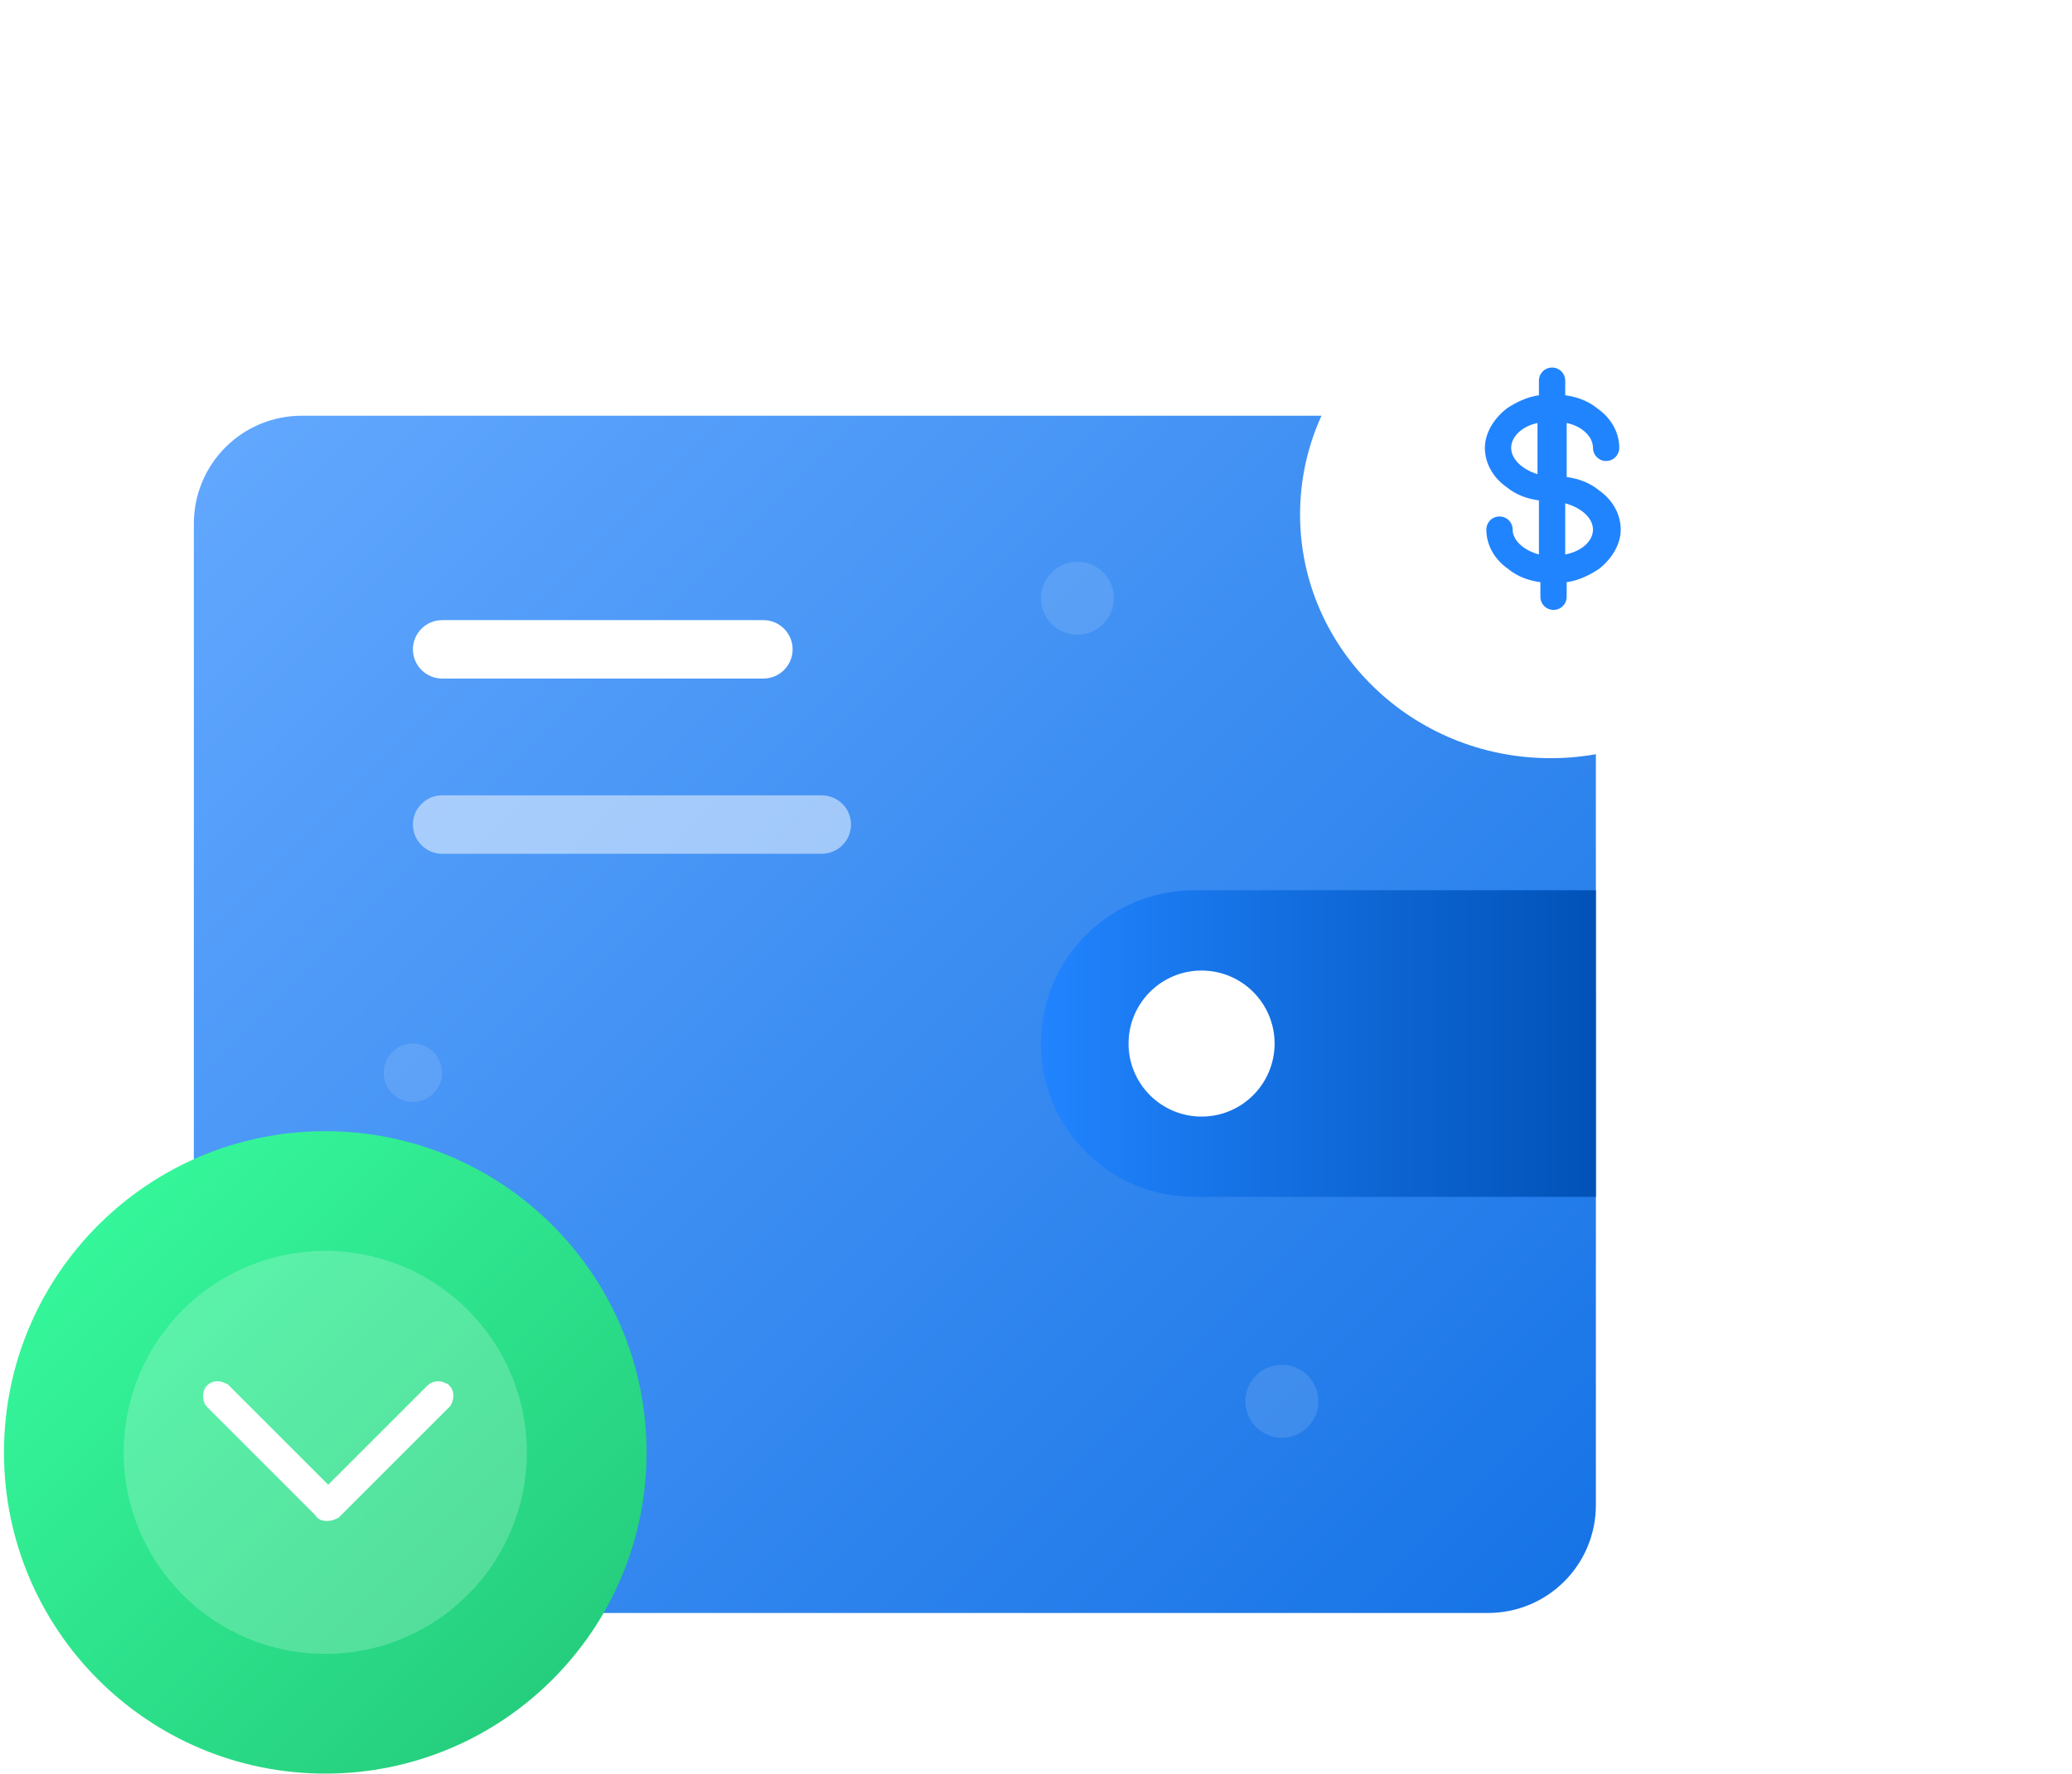
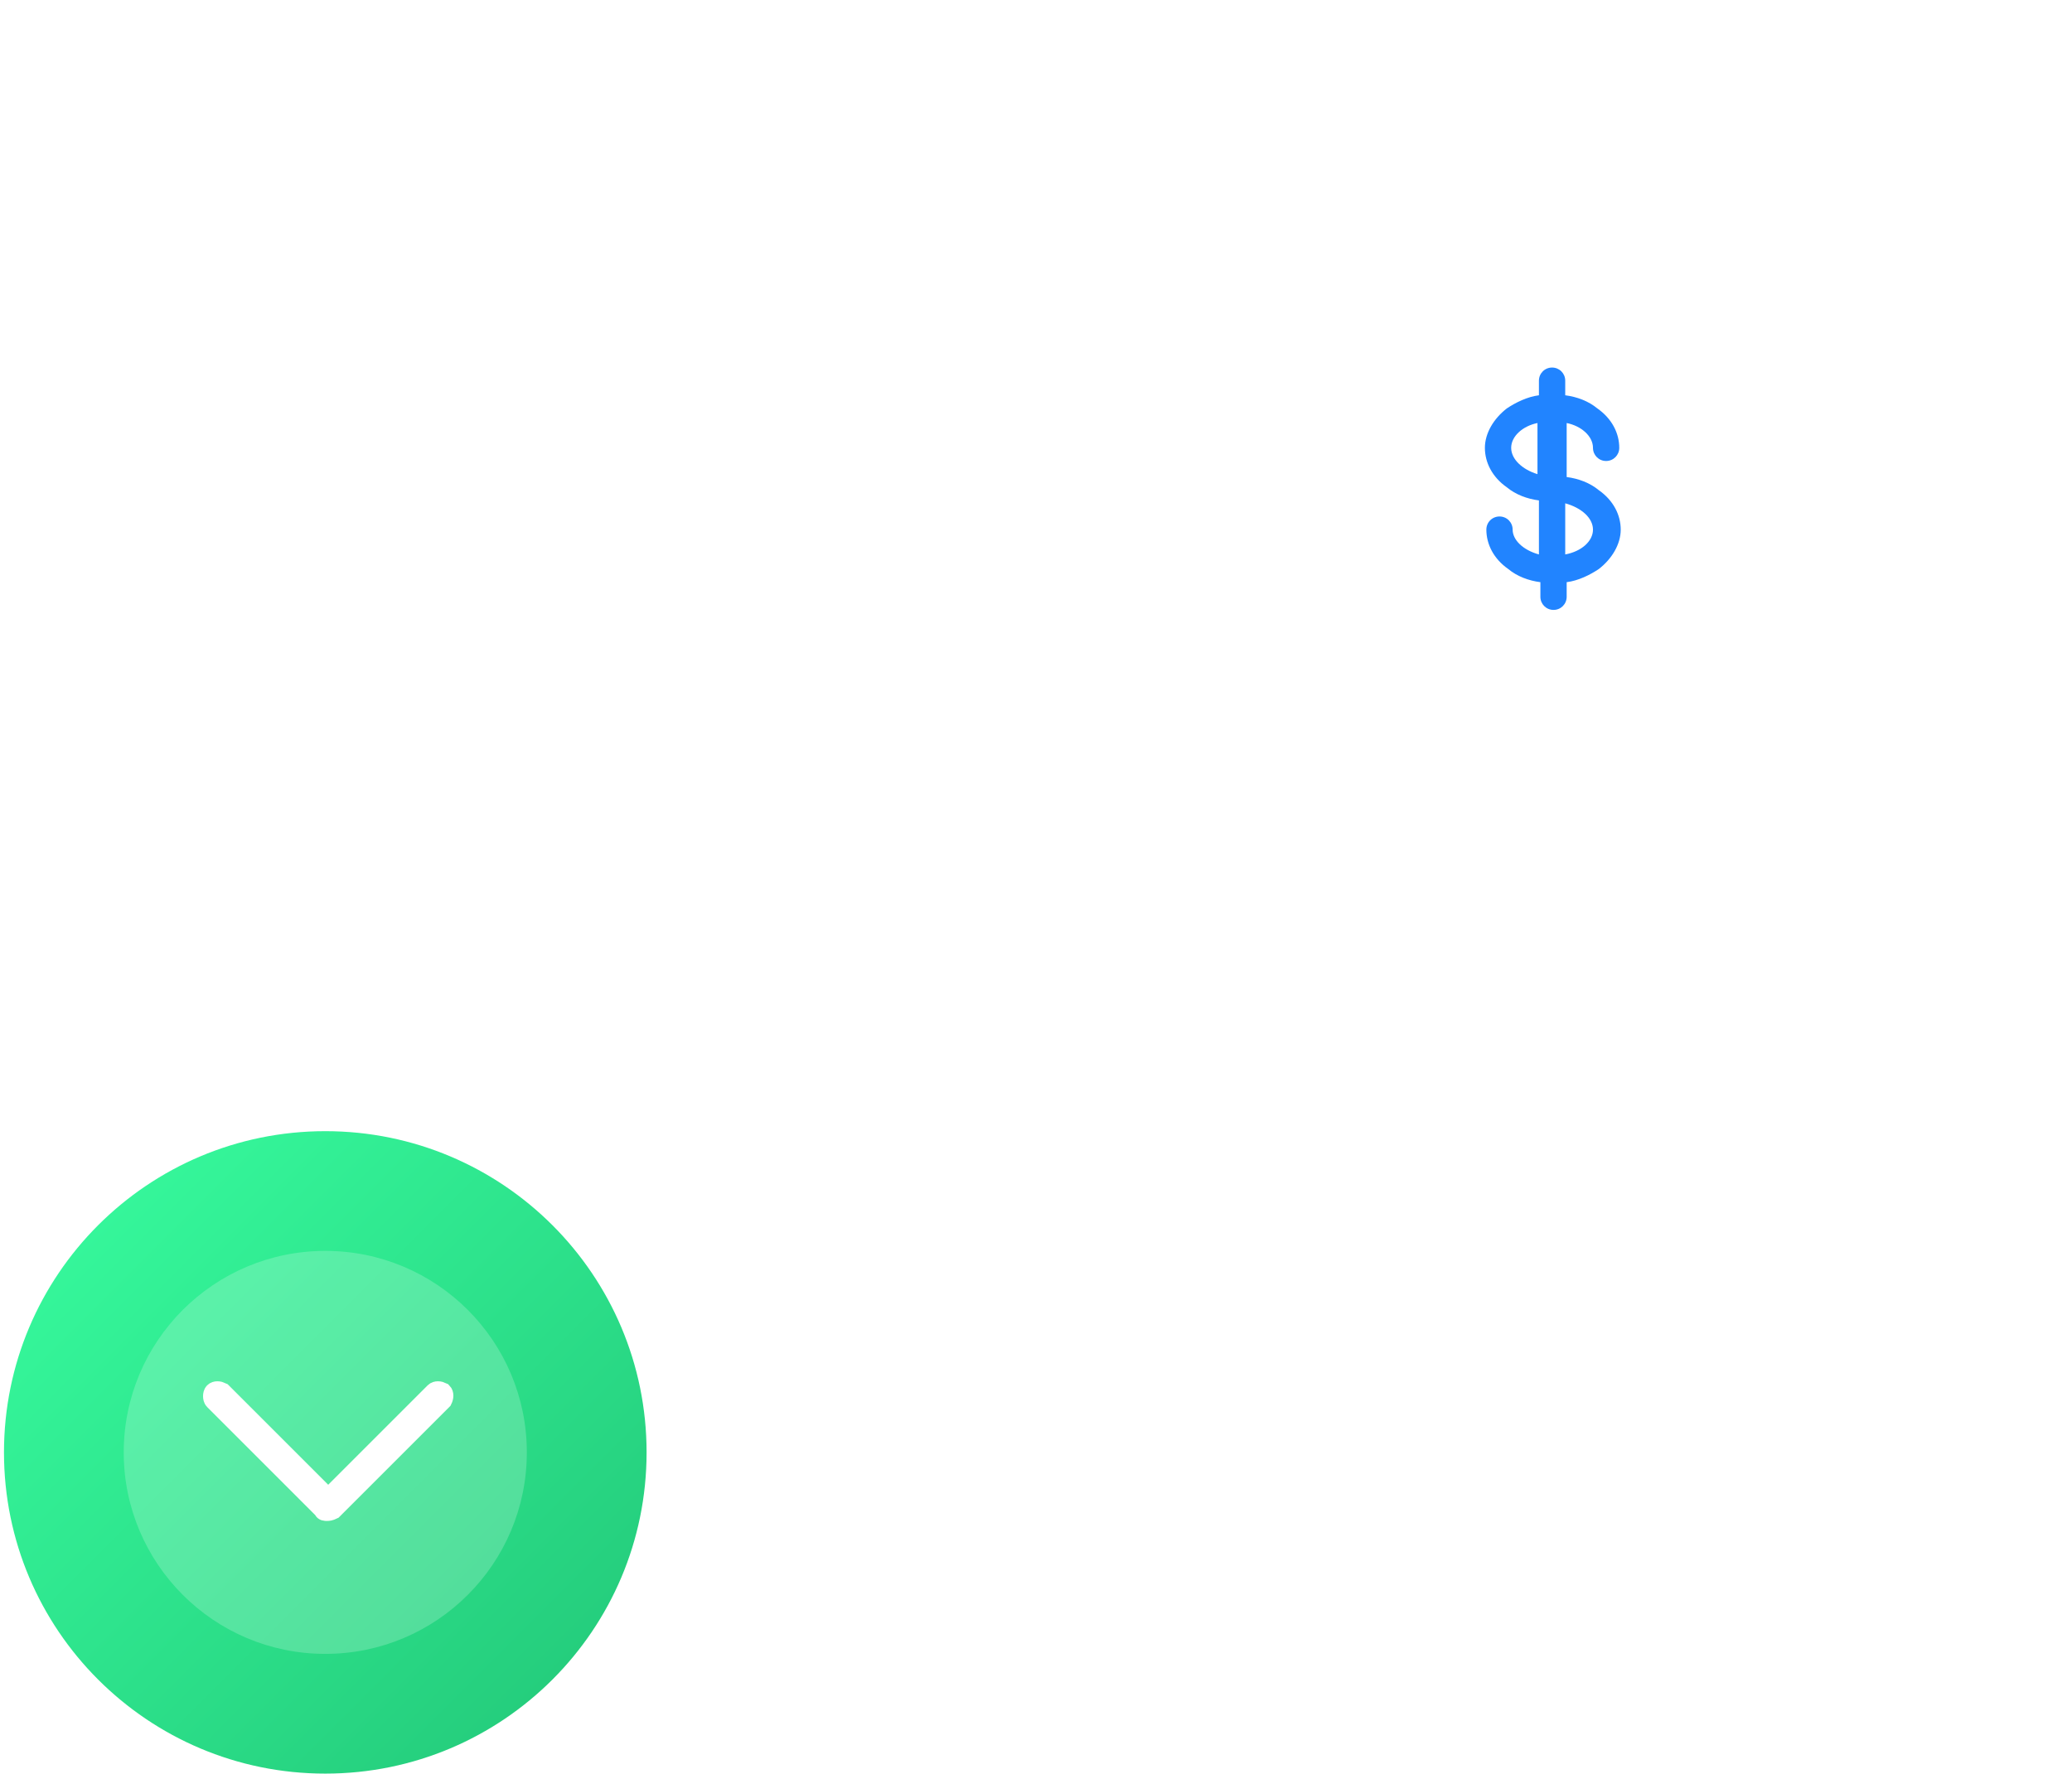
<svg xmlns="http://www.w3.org/2000/svg" width="153" height="131" viewBox="0 0 153 131" fill="none">
-   <path d="M109.863 119.137H22.294C17.872 119.137 14.314 115.578 14.314 111.157V38.686C14.314 34.265 17.872 30.706 22.294 30.706H109.863C114.284 30.706 117.843 34.265 117.843 38.686V111.157C117.843 115.578 114.284 119.137 109.863 119.137Z" fill="url(#paint0_linear)" />
  <path d="M56.373 50.118H32.647C31.461 50.118 30.49 49.147 30.49 47.961C30.49 46.775 31.461 45.804 32.647 45.804H56.373C57.559 45.804 58.529 46.775 58.529 47.961C58.529 49.147 57.559 50.118 56.373 50.118Z" fill="white" />
-   <path d="M117.843 88.402H88.186C81.931 88.402 76.863 83.333 76.863 77.078C76.863 70.823 81.931 65.755 88.186 65.755H117.843V88.402Z" fill="url(#paint1_linear)" />
  <path d="M88.726 82.471C91.704 82.471 94.118 80.056 94.118 77.078C94.118 74.1 91.704 71.686 88.726 71.686C85.748 71.686 83.334 74.1 83.334 77.078C83.334 80.056 85.748 82.471 88.726 82.471Z" fill="white" />
  <path d="M24.02 131C37.123 131 47.745 120.378 47.745 107.275C47.745 94.171 37.123 83.549 24.02 83.549C10.916 83.549 0.294 94.171 0.294 107.275C0.294 120.378 10.916 131 24.02 131Z" fill="url(#paint2_linear)" />
  <path opacity="0.2" d="M24.02 122.157C32.239 122.157 38.902 115.494 38.902 107.275C38.902 99.055 32.239 92.392 24.02 92.392C15.8 92.392 9.137 99.055 9.137 107.275C9.137 115.494 15.8 122.157 24.02 122.157Z" fill="white" />
-   <path opacity="0.5" d="M60.686 63.059H32.647C31.461 63.059 30.49 62.088 30.49 60.902C30.49 59.716 31.461 58.745 32.647 58.745H60.686C61.873 58.745 62.843 59.716 62.843 60.902C62.843 62.088 61.873 63.059 60.686 63.059Z" fill="white" />
  <path opacity="0.12" d="M30.49 81.392C31.682 81.392 32.647 80.426 32.647 79.235C32.647 78.044 31.682 77.078 30.49 77.078C29.299 77.078 28.334 78.044 28.334 79.235C28.334 80.426 29.299 81.392 30.49 81.392Z" fill="white" />
-   <path opacity="0.12" d="M94.657 106.196C96.146 106.196 97.353 104.989 97.353 103.5C97.353 102.011 96.146 100.804 94.657 100.804C93.168 100.804 91.961 102.011 91.961 103.5C91.961 104.989 93.168 106.196 94.657 106.196Z" fill="white" />
-   <path opacity="0.12" d="M79.559 46.882C81.048 46.882 82.255 45.675 82.255 44.186C82.255 42.697 81.048 41.49 79.559 41.49C78.07 41.49 76.863 42.697 76.863 44.186C76.863 45.675 78.07 46.882 79.559 46.882Z" fill="white" />
  <g filter="url(#filter0_d)">
    <path d="M114.5 54C124.717 54 133 45.941 133 36C133 26.059 124.717 18 114.5 18C104.283 18 96 26.059 96 36C96 45.941 104.283 54 114.5 54Z" fill="white" />
  </g>
  <path d="M24.128 111.588C24.02 111.588 23.912 111.588 23.912 111.48L15.824 103.392C15.716 103.284 15.716 102.961 15.824 102.853C15.931 102.745 16.147 102.745 16.363 102.853L24.235 110.726L32.108 102.853C32.216 102.745 32.431 102.745 32.647 102.853C32.755 102.961 32.755 103.177 32.647 103.392L24.559 111.48C24.343 111.588 24.235 111.588 24.128 111.588Z" fill="white" stroke="white" stroke-width="1.5" stroke-miterlimit="10" />
  <path d="M117.628 33.078C117.628 33.618 118.059 34.049 118.598 34.049C119.137 34.049 119.569 33.618 119.569 33.078C119.569 32 119.03 30.922 117.951 30.167C117.304 29.628 116.441 29.304 115.579 29.196V28.118C115.579 27.578 115.147 27.147 114.608 27.147C114.069 27.147 113.637 27.578 113.637 28.118V29.196C112.775 29.304 111.912 29.735 111.265 30.167C110.294 30.922 109.647 32 109.647 33.078C109.647 34.157 110.186 35.235 111.265 35.99C111.912 36.529 112.775 36.853 113.637 36.961V40.951C112.451 40.627 111.696 39.873 111.696 39.118C111.696 38.578 111.265 38.147 110.726 38.147C110.186 38.147 109.755 38.578 109.755 39.118C109.755 40.196 110.294 41.275 111.373 42.029C112.02 42.569 112.883 42.892 113.745 43V44.078C113.745 44.618 114.177 45.049 114.716 45.049C115.255 45.049 115.686 44.618 115.686 44.078V43C116.549 42.892 117.412 42.461 118.059 42.029C119.03 41.275 119.677 40.196 119.677 39.118C119.677 38.039 119.137 36.961 118.059 36.206C117.412 35.667 116.549 35.343 115.686 35.235V31.245C116.765 31.461 117.628 32.216 117.628 33.078ZM111.588 33.078C111.588 32.216 112.451 31.461 113.53 31.245V35.02C112.451 34.696 111.588 33.941 111.588 33.078ZM117.628 39.118C117.628 39.98 116.765 40.735 115.579 40.951V37.176C116.765 37.5 117.628 38.255 117.628 39.118Z" fill="#2184FF" />
  <defs>
    <filter id="filter0_d" x="76" y="0" width="77" height="76" filterUnits="userSpaceOnUse" color-interpolation-filters="sRGB">
      <feFlood flood-opacity="0" result="BackgroundImageFix" />
      <feColorMatrix in="SourceAlpha" type="matrix" values="0 0 0 0 0 0 0 0 0 0 0 0 0 0 0 0 0 0 127 0" />
      <feOffset dy="2" />
      <feGaussianBlur stdDeviation="10" />
      <feColorMatrix type="matrix" values="0 0 0 0 0.004 0 0 0 0 0.322 0 0 0 0 0.718 0 0 0 0.15 0" />
      <feBlend mode="normal" in2="BackgroundImageFix" result="effect1_dropShadow" />
      <feBlend mode="normal" in="SourceGraphic" in2="effect1_dropShadow" result="shape" />
    </filter>
    <linearGradient id="paint0_linear" x1="111.731" y1="120.574" x2="20.426" y2="29.269" gradientUnits="userSpaceOnUse">
      <stop stop-color="#1774E6" />
      <stop offset="1" stop-color="#61A7FE" />
    </linearGradient>
    <linearGradient id="paint1_linear" x1="76.863" y1="77.078" x2="117.843" y2="77.078" gradientUnits="userSpaceOnUse">
      <stop stop-color="#2184FF" />
      <stop offset="1" stop-color="#0152B7" />
    </linearGradient>
    <linearGradient id="paint2_linear" x1="40.796" y1="124.051" x2="7.243" y2="90.498" gradientUnits="userSpaceOnUse">
      <stop stop-color="#25CE7D" />
      <stop offset="1" stop-color="#35F69A" />
    </linearGradient>
  </defs>
</svg>